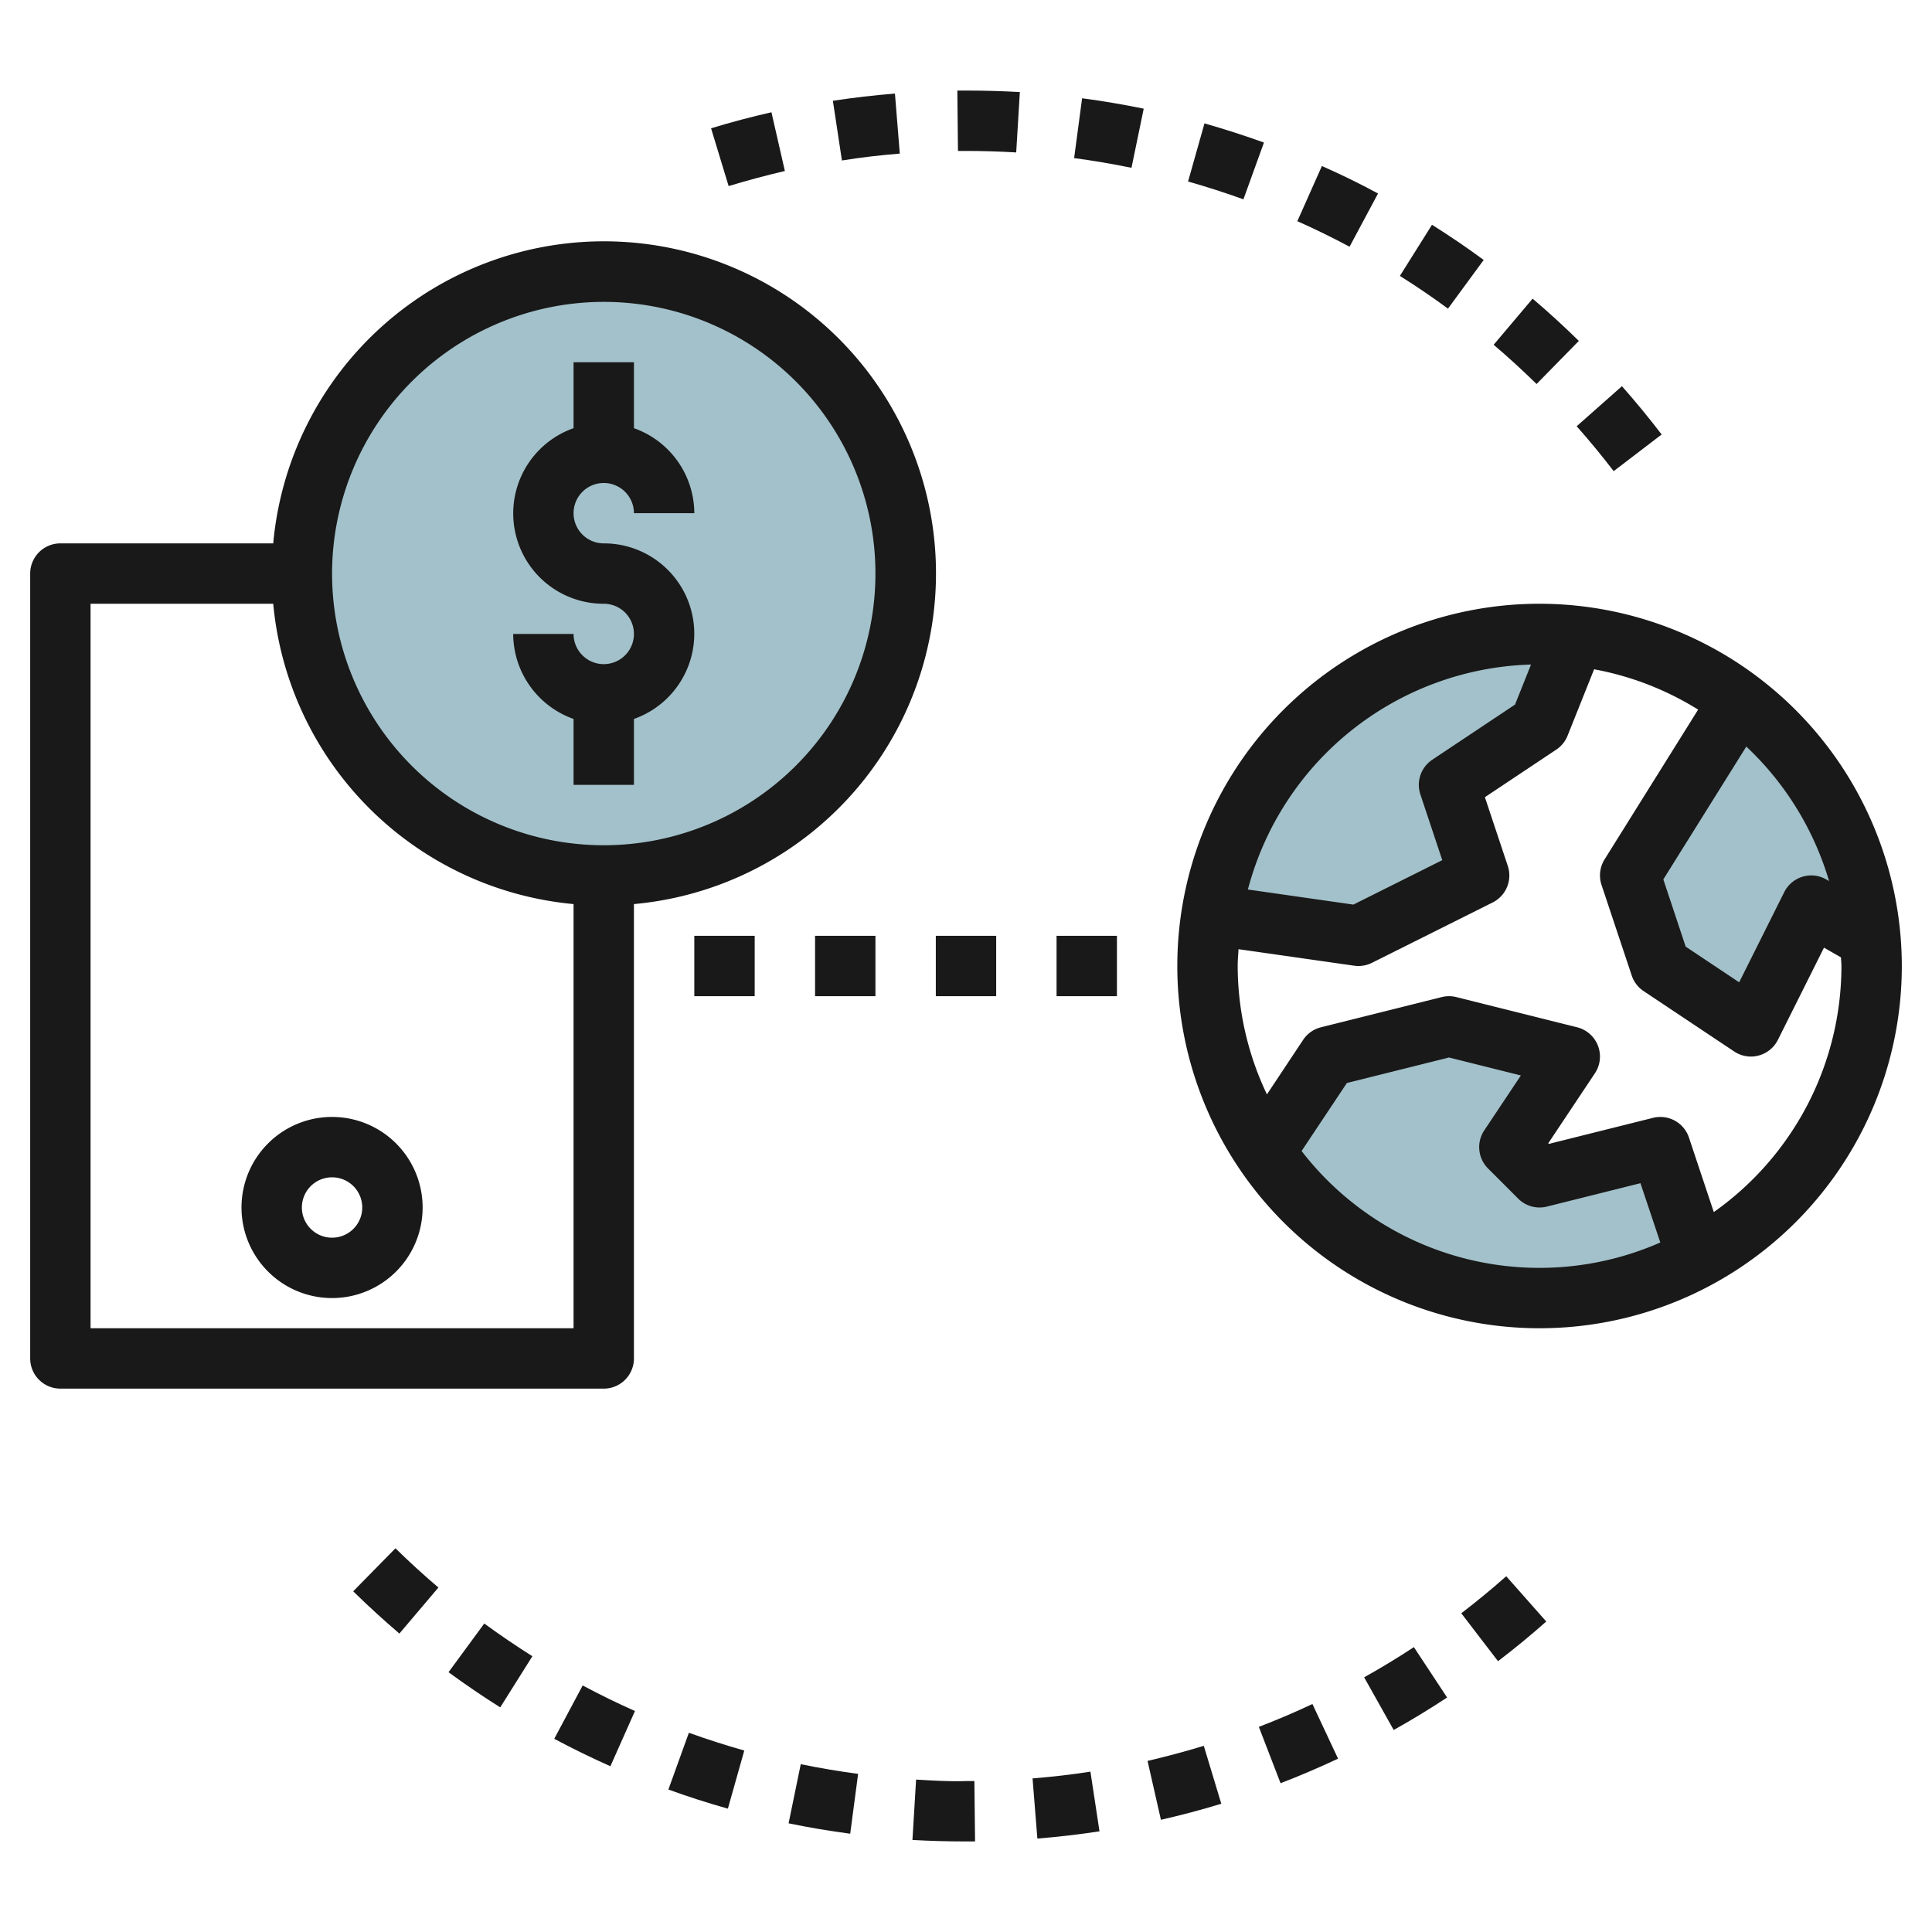
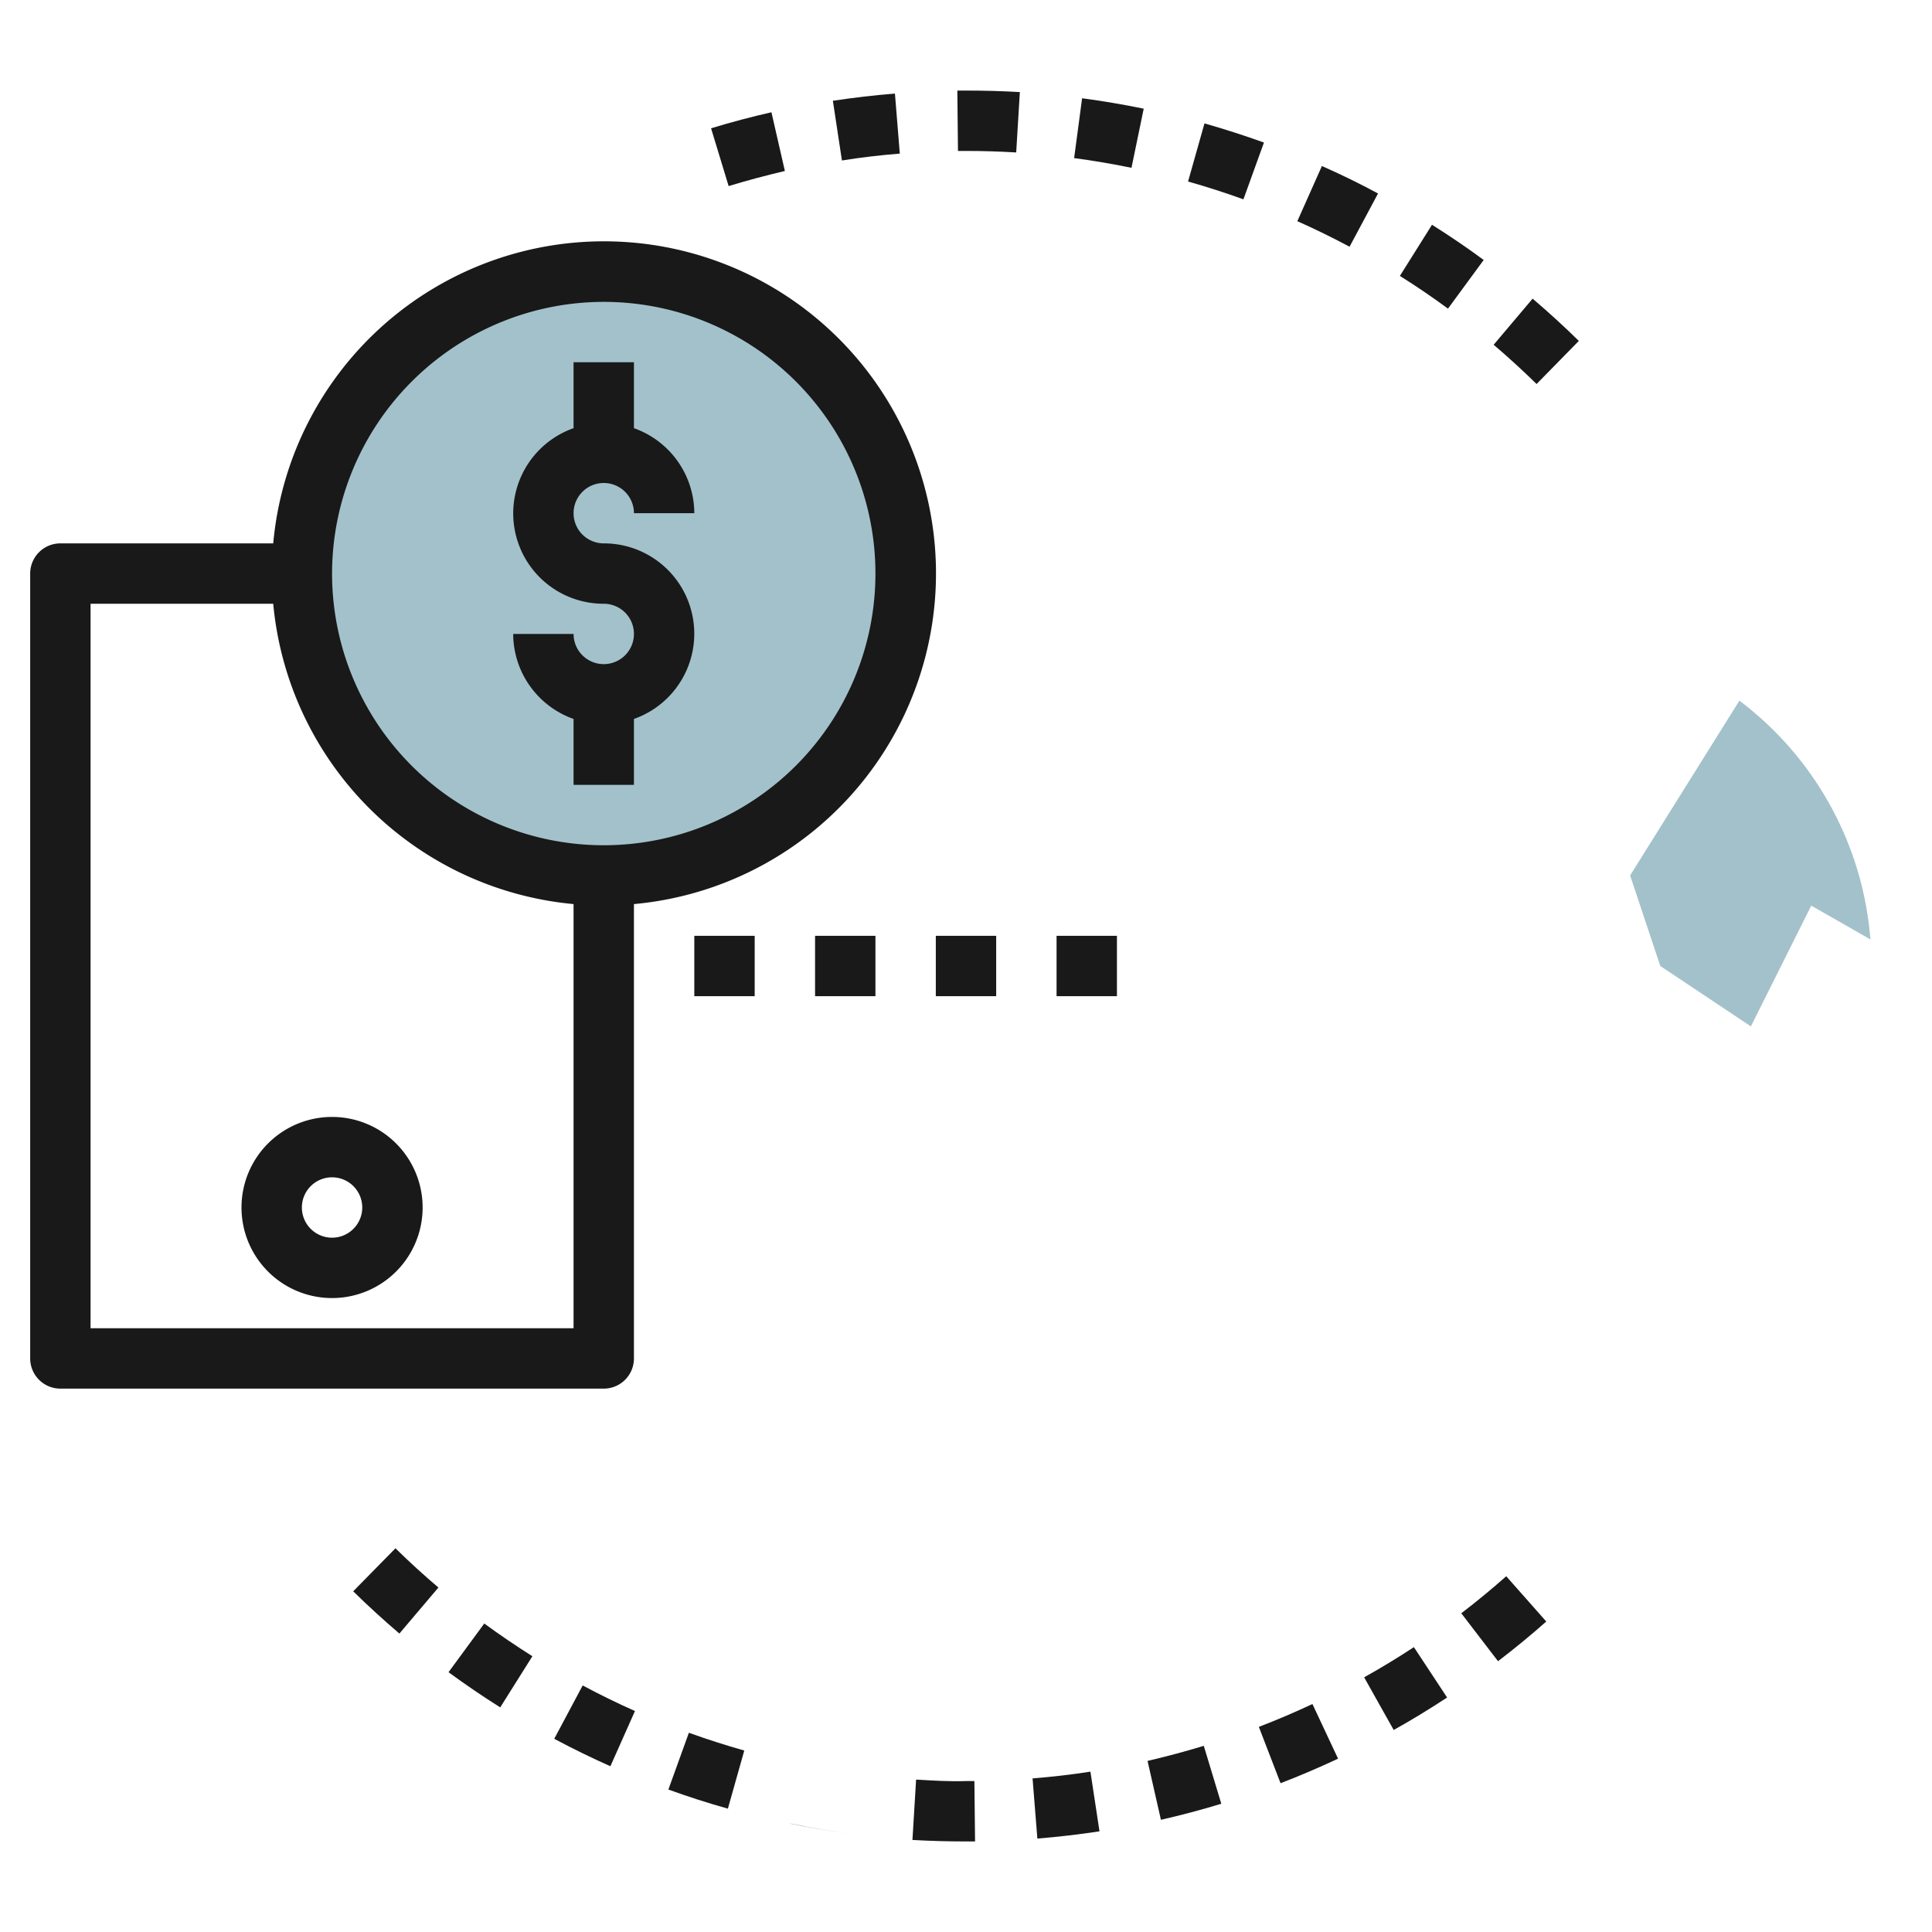
<svg xmlns="http://www.w3.org/2000/svg" id="Layer_3" height="512" viewBox="0 0 64 64" width="512" data-name="Layer 3">
  <circle cx="20" cy="19" fill="#a3c1ca" r="10" />
-   <path d="m56.23 41.68a11 11 0 0 1 -14.34-3.52l2.11-3.16 4-1 4 1-2 3 1 1 4-1z" fill="#a3c1ca" />
-   <path d="m51 24-3 2 1 3-4 2-4.87-.7a10.993 10.993 0 0 1 10.87-9.3 9.232 9.232 0 0 1 1.18.07z" fill="#a3c1ca" />
  <path d="m61.96 31.12-1.96-1.12-2 4-3-2-1-3 3.62-5.79a10.985 10.985 0 0 1 4.34 7.91z" fill="#a3c1ca" />
  <g fill="#191919">
    <path d="m2 46h18a1 1 0 0 0 1-1v-15.051a11 11 0 1 0 -11.949-11.949h-7.051a1 1 0 0 0 -1 1v26a1 1 0 0 0 1 1zm18-36a9 9 0 1 1 -9 9 9.01 9.01 0 0 1 9-9zm-17 10h6.051a11.01 11.01 0 0 0 9.949 9.949v14.051h-16z" />
    <path d="m11 37a3 3 0 1 0 3 3 3 3 0 0 0 -3-3zm0 4a1 1 0 1 1 1-1 1 1 0 0 1 -1 1z" />
    <path d="m35 31h2v2h-2z" />
    <path d="m23 31h2v2h-2z" />
    <path d="m31 31h2v2h-2z" />
    <path d="m27 31h2v2h-2z" />
-     <path d="m51 20a12 12 0 1 0 12 12 12.013 12.013 0 0 0 -12-12zm9.59 9.185-.094-.053a.993.993 0 0 0 -.786-.089 1 1 0 0 0 -.605.51l-1.493 2.987-1.772-1.182-.74-2.227 2.749-4.4a10 10 0 0 1 2.741 4.454zm-9.873-7.171-.53 1.326-2.742 1.828a1 1 0 0 0 -.393 1.148l.725 2.178-2.945 1.472-3.494-.5a10 10 0 0 1 9.379-7.452zm-7.6 16.115 1.5-2.253 3.383-.845 2.381.595-1.213 1.819a1 1 0 0 0 .125 1.262l1 1a1 1 0 0 0 .949.263l3.1-.775.658 1.964a9.953 9.953 0 0 1 -11.883-3.03zm13.655 2.023-.823-2.468a1 1 0 0 0 -1.19-.654l-3.451.863-.02-.02 1.545-2.318a1 1 0 0 0 -.59-1.525l-4-1a.991.991 0 0 0 -.484 0l-4 1a1 1 0 0 0 -.59.415l-1.2 1.808a9.923 9.923 0 0 1 -.969-4.253c0-.188.018-.372.028-.557l3.83.547a.969.969 0 0 0 .142.01 1.009 1.009 0 0 0 .447-.105l4-2a1 1 0 0 0 .5-1.211l-.758-2.276 2.365-1.576a1 1 0 0 0 .374-.461l.879-2.2a9.915 9.915 0 0 1 3.446 1.336l-3.1 4.962a1 1 0 0 0 -.1.846l1 3a1 1 0 0 0 .393.516l3 2a1 1 0 0 0 .554.169.981.981 0 0 0 .257-.034 1 1 0 0 0 .638-.519l1.527-3.054.564.322c0 .095.014.189.014.285a9.987 9.987 0 0 1 -4.229 8.152z" />
    <path d="m43.79 5.5-.814 1.827c.586.26 1.168.546 1.73.846l.943-1.763c-.604-.327-1.23-.633-1.859-.91z" />
-     <path d="m55.044 14.393c-.419-.549-.862-1.087-1.315-1.6l-1.5 1.327c.423.476.835.977 1.226 1.487z" />
    <path d="m29.807 5.088-.161-1.988c-.684.054-1.376.135-2.056.238l.3 1.978c.634-.102 1.279-.177 1.917-.228z" />
    <path d="m31.713 3 .021 2h.266c.559 0 1.112.017 1.663.05l.121-2q-.884-.05-1.784-.05z" />
    <path d="m37.887 3.6c-.672-.138-1.359-.254-2.041-.345l-.264 1.982c.637.085 1.275.193 1.9.322z" />
    <path d="m25.555 3.719c-.673.153-1.346.331-2 .531l.582 1.914c.61-.186 1.237-.352 1.863-.5z" />
    <path d="m39.9 4.088-.544 1.925c.619.175 1.236.374 1.834.59l.68-1.881c-.644-.232-1.308-.446-1.97-.634z" />
    <path d="m47.437 7.446-1.064 1.694c.538.338 1.073.7 1.593 1.084l1.183-1.612c-.557-.412-1.132-.802-1.712-1.166z" />
    <path d="m49.479 11.421c.485.412.963.85 1.422 1.3l1.4-1.428c-.493-.484-1.008-.954-1.531-1.4z" />
    <path d="m32.3 61-.022-2h-.278c-.533.02-1.106-.017-1.653-.049l-.121 2q.874.049 1.75.049z" />
-     <path d="m26.123 60.4c.675.139 1.361.255 2.041.344l.262-1.982c-.633-.084-1.272-.192-1.9-.321z" />
+     <path d="m26.123 60.4c.675.139 1.361.255 2.041.344c-.633-.084-1.272-.192-1.9-.321z" />
    <path d="m11.7 52.714c.494.485 1.009.954 1.53 1.4l1.293-1.525c-.484-.411-.963-.848-1.423-1.3z" />
    <path d="m21.034 56.68c-.583-.259-1.165-.544-1.732-.847l-.942 1.767c.609.325 1.235.631 1.86.909z" />
    <path d="m22.141 59.281c.646.234 1.309.447 1.971.633l.543-1.925c-.616-.174-1.233-.372-1.835-.589z" />
    <path d="m51.222 53.715-1.326-1.5c-.48.425-.981.838-1.489 1.227l1.217 1.587c.545-.415 1.083-.858 1.598-1.314z" />
    <path d="m47.937 56.232-1.1-1.669c-.538.354-1.093.691-1.648 1l.979 1.745c.595-.332 1.19-.695 1.769-1.076z" />
    <path d="m16.042 53.781-1.184 1.613c.558.409 1.134.8 1.713 1.165l1.065-1.694c-.536-.339-1.075-.703-1.594-1.084z" />
    <path d="m39.877 57.833c-.612.187-1.239.353-1.863.5l.443 1.95c.671-.153 1.345-.331 2-.532z" />
    <path d="m43.476 56.448c-.584.274-1.181.529-1.775.757l.719 1.866c.638-.245 1.278-.519 1.905-.813z" />
    <path d="m34.364 60.905c.686-.056 1.378-.136 2.058-.24l-.3-1.977c-.633.1-1.277.172-1.917.224z" />
    <path d="m20 22a1 1 0 0 1 -1-1h-2a3 3 0 0 0 2 2.816v2.184h2v-2.184a2.993 2.993 0 0 0 -1-5.816 1 1 0 1 1 1-1h2a3 3 0 0 0 -2-2.816v-2.184h-2v2.184a2.993 2.993 0 0 0 1 5.816 1 1 0 0 1 0 2z" />
  </g>
</svg>